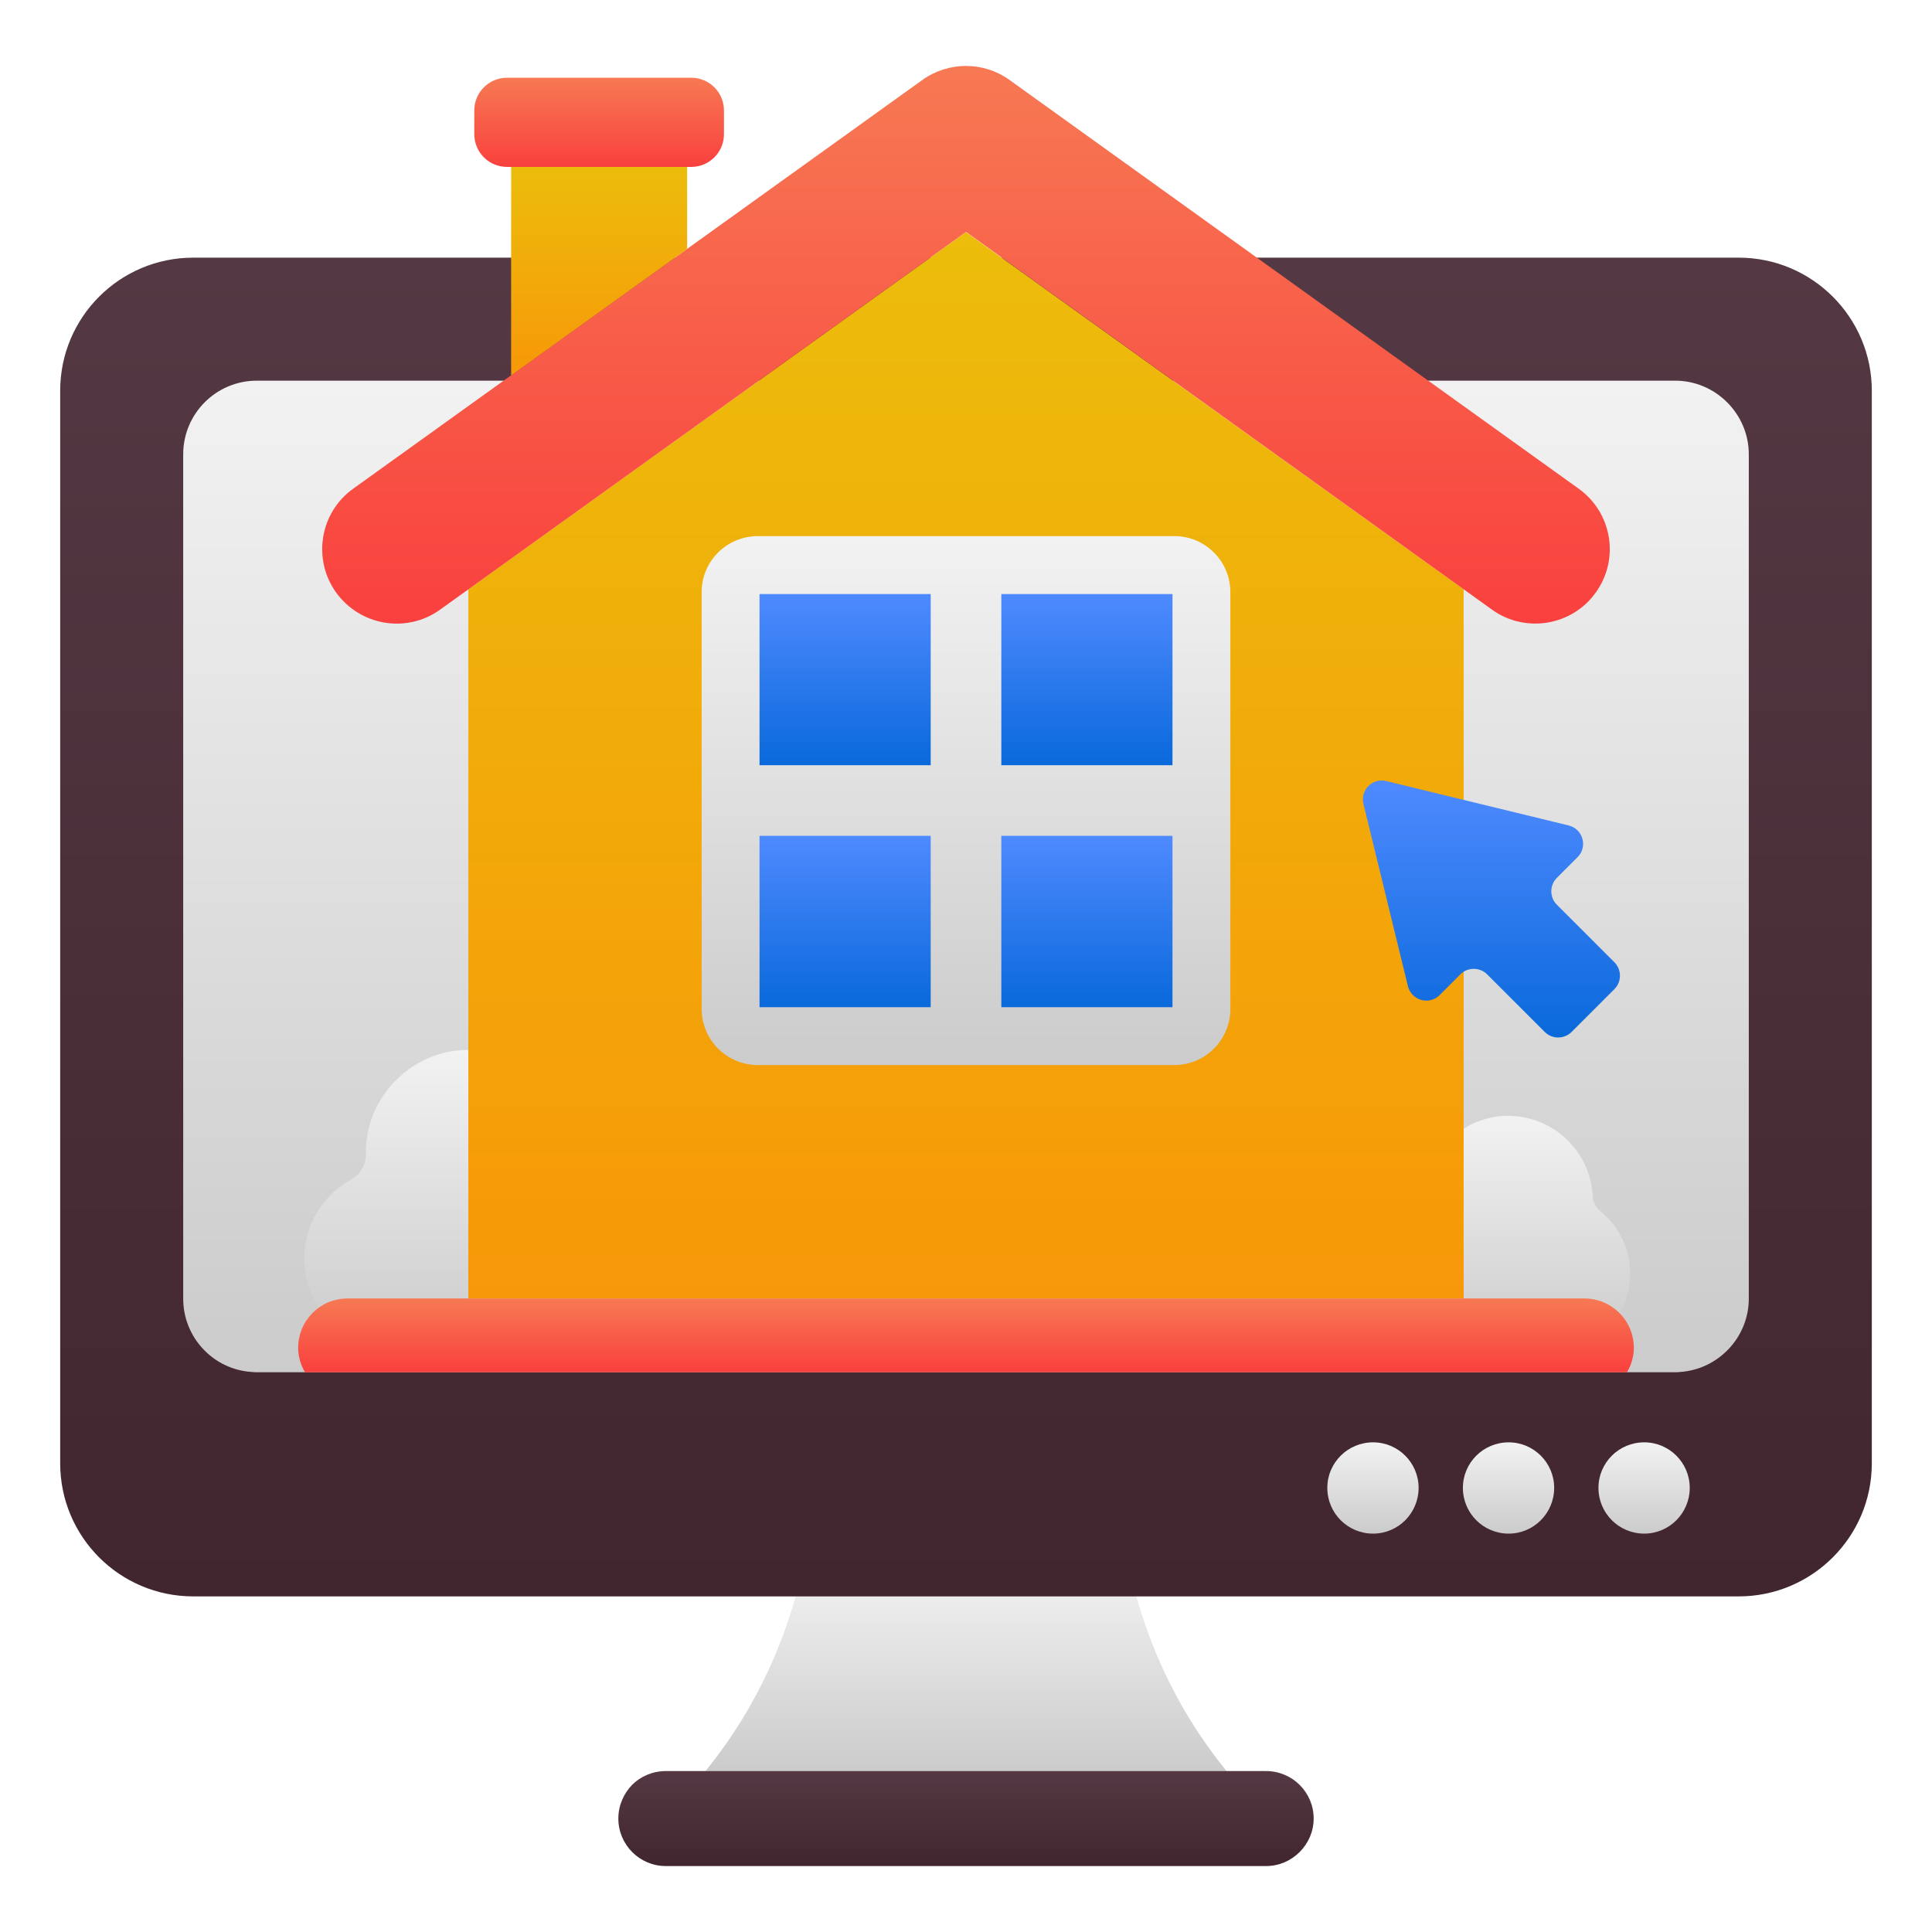
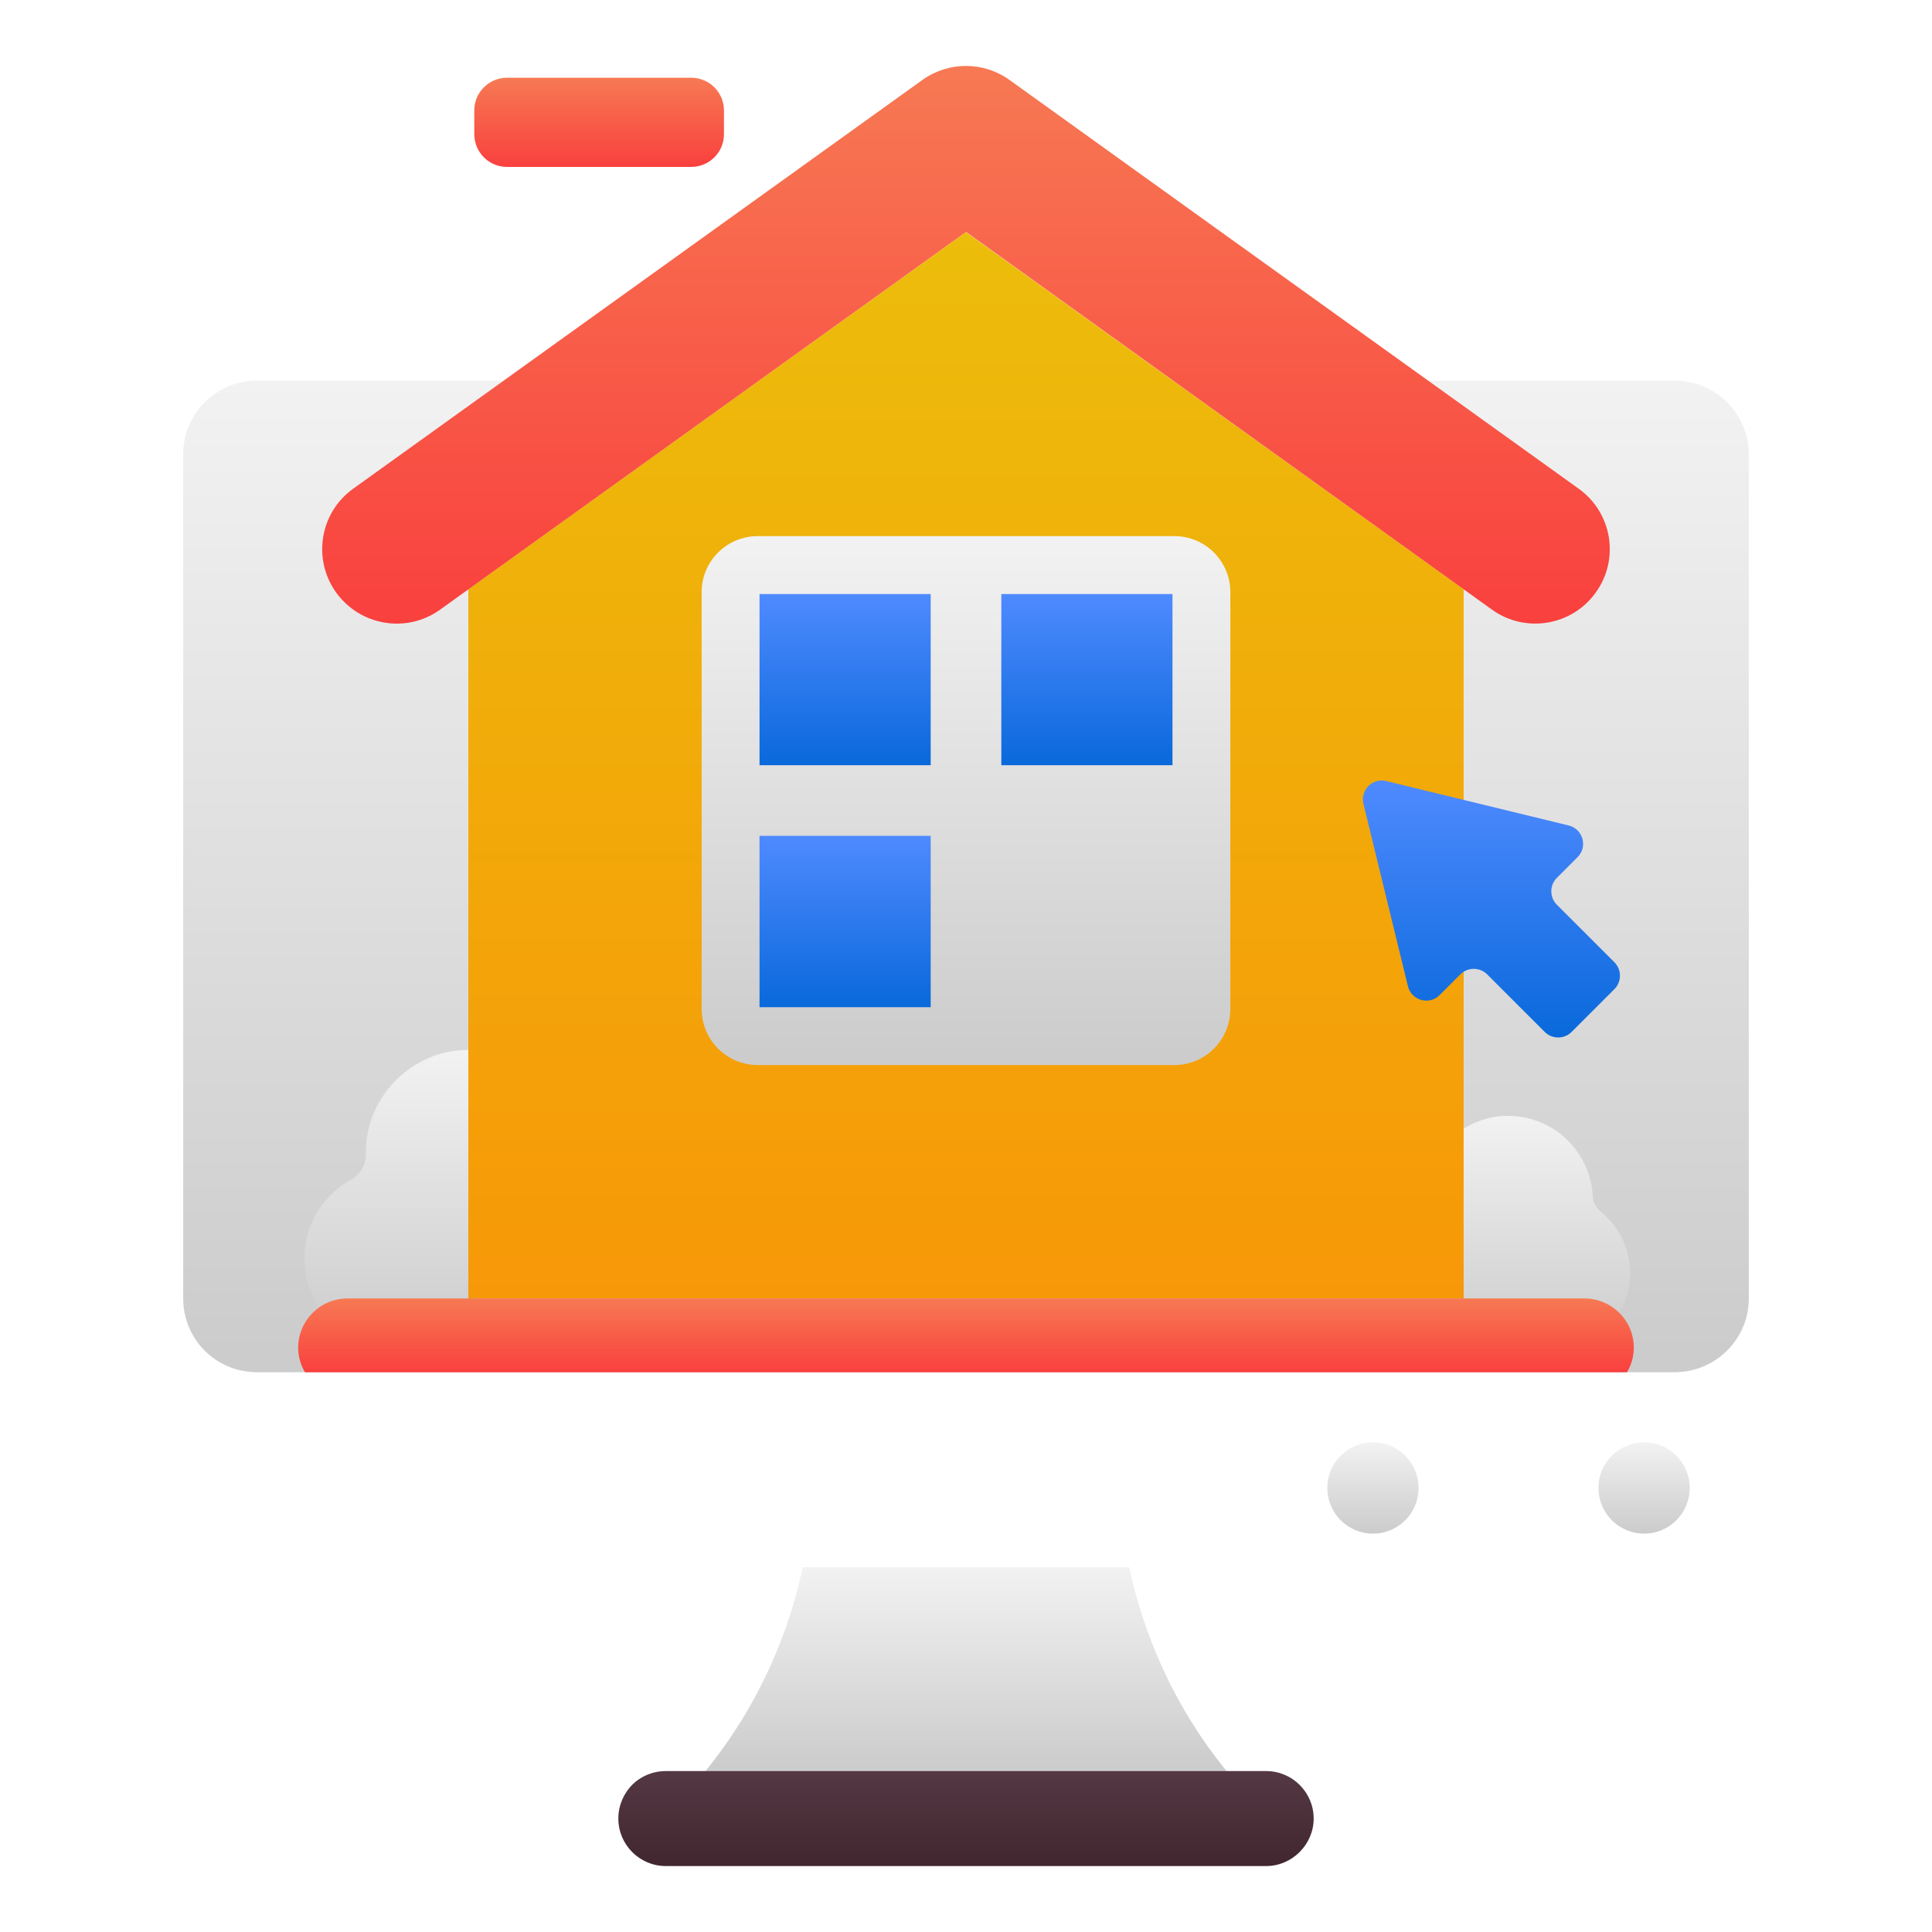
<svg xmlns="http://www.w3.org/2000/svg" xmlns:xlink="http://www.w3.org/1999/xlink" enable-background="new 0 0 512 512" height="512" viewBox="0 0 512 512" width="512">
  <linearGradient id="lg1">
    <stop offset=".017" stop-color="#ccc" />
    <stop offset="1" stop-color="#f2f2f2" />
  </linearGradient>
  <linearGradient id="SVGID_1_" gradientUnits="userSpaceOnUse" x1="256" x2="256" xlink:href="#lg1" y1="469.357" y2="415.339" />
  <linearGradient id="lg2">
    <stop offset="0" stop-color="#41262f" />
    <stop offset="1" stop-color="#543843" />
  </linearGradient>
  <linearGradient id="SVGID_2_" gradientUnits="userSpaceOnUse" x1="256" x2="256" xlink:href="#lg2" y1="423.059" y2="68.281" />
  <linearGradient id="SVGID_3_" gradientUnits="userSpaceOnUse" x1="256" x2="256" xlink:href="#lg1" y1="363.657" y2="100.883" />
  <linearGradient id="SVGID_4_" gradientUnits="userSpaceOnUse" x1="256" x2="256" xlink:href="#lg2" y1="494.523" y2="469.353" />
  <linearGradient id="SVGID_5_" gradientUnits="userSpaceOnUse" x1="435.703" x2="435.703" xlink:href="#lg1" y1="406.426" y2="382.236" />
  <linearGradient id="SVGID_6_" gradientUnits="userSpaceOnUse" x1="399.777" x2="399.777" xlink:href="#lg1" y1="406.426" y2="382.236" />
  <linearGradient id="SVGID_7_" gradientUnits="userSpaceOnUse" x1="363.85" x2="363.85" xlink:href="#lg1" y1="406.426" y2="382.236" />
  <linearGradient id="SVGID_8_" gradientUnits="userSpaceOnUse" x1="124.114" x2="124.114" xlink:href="#lg1" y1="357.454" y2="278.263" />
  <linearGradient id="SVGID_9_" gradientUnits="userSpaceOnUse" x1="395.246" x2="395.246" xlink:href="#lg1" y1="358.396" y2="295.704" />
  <linearGradient id="lg3">
    <stop offset="0" stop-color="#f79808" />
    <stop offset="1" stop-color="#ecbd0b" />
  </linearGradient>
  <linearGradient id="SVGID_10_" gradientUnits="userSpaceOnUse" x1="256" x2="256" xlink:href="#lg3" y1="344.11" y2="61.503" />
  <linearGradient id="lg4">
    <stop offset="0" stop-color="#f9403e" />
    <stop offset="1" stop-color="#f77953" />
  </linearGradient>
  <linearGradient id="SVGID_11_" gradientUnits="userSpaceOnUse" x1="255.998" x2="255.998" xlink:href="#lg4" y1="165.267" y2="17.477" />
  <linearGradient id="SVGID_12_" gradientUnits="userSpaceOnUse" x1="256" x2="256" xlink:href="#lg4" y1="363.67" y2="344.109" />
  <linearGradient id="SVGID_13_" gradientUnits="userSpaceOnUse" x1="158.777" x2="158.777" xlink:href="#lg3" y1="99.486" y2="44.224" />
  <linearGradient id="SVGID_14_" gradientUnits="userSpaceOnUse" x1="158.775" x2="158.775" xlink:href="#lg4" y1="44.234" y2="20.6" />
  <linearGradient id="SVGID_15_" gradientUnits="userSpaceOnUse" x1="256" x2="256" xlink:href="#lg1" y1="282.251" y2="142.076" />
  <linearGradient id="lg5">
    <stop offset="0" stop-color="#0969db" />
    <stop offset="1" stop-color="#4f8aff" />
  </linearGradient>
  <linearGradient id="SVGID_16_" gradientUnits="userSpaceOnUse" x1="223.964" x2="223.964" xlink:href="#lg5" y1="202.788" y2="157.428" />
  <linearGradient id="SVGID_17_" gradientUnits="userSpaceOnUse" x1="223.964" x2="223.964" xlink:href="#lg5" y1="266.916" y2="221.505" />
  <linearGradient id="SVGID_18_" gradientUnits="userSpaceOnUse" x1="288.041" x2="288.041" xlink:href="#lg5" y1="202.788" y2="157.428" />
  <linearGradient id="SVGID_19_" gradientUnits="userSpaceOnUse" x1="288.041" x2="288.041" xlink:href="#lg5" y1="266.916" y2="221.505" />
  <linearGradient id="SVGID_20_" gradientUnits="userSpaceOnUse" x1="395.246" x2="395.246" xlink:href="#lg5" y1="274.942" y2="206.839" />
  <g id="_x32_4_Choose">
    <g>
      <path d="m325.048 469.357h-138.096c14.203-17.48 22.069-36.541 25.784-54.019h86.528c3.715 17.479 11.581 36.54 25.784 54.019z" fill="url(#SVGID_1_)" />
-       <path d="m496.05 103.558v284.225c0 19.497-15.845 35.277-35.276 35.277h-409.549c-19.496 0-35.275-15.78-35.275-35.277v-284.225c0-19.496 15.779-35.277 35.275-35.277h409.549c19.431 0 35.276 15.781 35.276 35.277z" fill="url(#SVGID_2_)" />
      <path d="m463.448 120.38v223.781c0 10.303-8.151 18.779-18.257 19.431-.392.065-.849.065-1.239.065h-375.904c-.392 0-.848 0-1.239-.065-10.172-.587-18.258-9.063-18.258-19.431v-223.781c0-10.759 8.737-19.497 19.496-19.497h375.903c10.695 0 19.498 8.804 19.498 19.497z" fill="url(#SVGID_3_)" />
      <path d="m348.134 481.938c0 3.456-1.434 6.586-3.717 8.868-2.282 2.283-5.412 3.717-8.868 3.717h-159.099c-6.977 0-12.584-5.674-12.584-12.585 0-3.52 1.434-6.65 3.651-8.933 2.282-2.282 5.477-3.652 8.933-3.652h159.099c6.911 0 12.585 5.608 12.585 12.585z" fill="url(#SVGID_4_)" />
      <path d="m447.798 394.298c0 6.716-5.412 12.128-12.063 12.128-6.716 0-12.128-5.412-12.128-12.128 0-6.65 5.412-12.063 12.128-12.063 6.651.001 12.063 5.413 12.063 12.063z" fill="url(#SVGID_5_)" />
-       <path d="m411.872 394.298c0 6.716-5.412 12.128-12.063 12.128-6.716 0-12.128-5.412-12.128-12.128 0-6.65 5.412-12.063 12.128-12.063 6.65.001 12.063 5.413 12.063 12.063z" fill="url(#SVGID_6_)" />
      <path d="m375.945 394.298c0 6.716-5.412 12.128-12.063 12.128-6.716 0-12.128-5.412-12.128-12.128 0-6.65 5.412-12.063 12.128-12.063 6.651.001 12.063 5.413 12.063 12.063z" fill="url(#SVGID_7_)" />
      <path d="m166.969 329.957c-2.055 9.876-10.39 17.64-20.324 19.181-7.936 1.257-15.072-1.142-20.381-5.652-2.455 5.367-6.908 9.706-12.388 12.047-4.053 1.769-8.735 2.397-13.644 1.542-9.534-1.713-17.355-9.421-19.125-18.954-2.055-10.79 3.254-20.666 11.76-25.405 2.626-1.427 4.167-4.053 4.11-7.022v-.571c0-10.561 6.508-19.981 15.7-24.32 3.083-1.484 6.451-2.34 9.991-2.512 12.731-.571 23.692 7.764 27.06 19.353.514 1.827 1.884 3.368 3.597 4.167 9.933 4.739 16.27 15.871 13.644 28.146z" fill="url(#SVGID_8_)" />
      <path d="m429.923 346.57c-3.597 7.651-11.818 12.446-20.21 11.761-3.996-.286-7.479-1.599-10.39-3.597-1.998-1.314-3.711-3.026-5.138-4.91-1.884 2.454-4.282 4.396-7.022 5.709-4.967 2.454-10.961 2.797-16.727.342-.229-.114-.457-.171-.628-.342-7.136-3.312-11.703-10.847-11.304-18.726.4-9.191 6.623-16.157 14.444-18.44 2.398-.686 4.167-2.512 4.681-4.91.057-.171.057-.285.114-.456 2.341-10.048 11.589-17.127 21.58-17.298 1.484 0 2.968.114 4.453.399 10.447 1.941 17.812 10.847 18.326 20.895.057 1.599.856 3.083 2.112 4.11 7.137 5.767 10.162 16.044 5.709 25.463z" fill="url(#SVGID_9_)" />
      <path d="m387.882 156.166v187.943h-263.764v-187.943l131.857-94.663z" fill="url(#SVGID_10_)" />
      <path d="m422.886 157.033c-6.277 8.807-18.652 10.903-27.518 4.51l-139.354-100.078-139.355 100.078c-8.849 6.393-21.181 4.339-27.575-4.51-6.337-8.849-4.339-21.18 4.51-27.518l150.888-108.355c6.908-4.91 16.157-4.91 23.007 0l52.922 38.022c10.018 7.193-36.287-26.052 97.965 70.334 8.849 6.337 10.904 18.668 4.51 27.517z" fill="url(#SVGID_11_)" />
      <path d="m431.169 363.67c1.117-1.919 1.809-4.112 1.809-6.488 0-7.251-5.87-13.073-13.072-13.073h-327.811c-3.601 0-6.858 1.431-9.225 3.799-2.367 2.367-3.848 5.624-3.848 9.273 0 2.377.688 4.572 1.802 6.488h350.345z" fill="url(#SVGID_12_)" />
-       <path d="m182.098 44.224v21.751l-46.643 33.511v-55.262z" fill="url(#SVGID_13_)" />
      <path d="m191.859 29.277v6.28c0 4.795-3.882 8.677-8.678 8.677h-48.811c-4.796 0-8.678-3.882-8.678-8.677v-6.28c0-4.796 3.882-8.678 8.678-8.678h48.812c4.795.001 8.677 3.882 8.677 8.678z" fill="url(#SVGID_14_)" />
      <path d="m326.055 156.897v110.467c0 8.234-6.653 14.887-14.821 14.887h-110.402c-8.234 0-14.887-6.653-14.887-14.887v-110.467c0-8.169 6.653-14.821 14.887-14.821h110.402c8.168 0 14.821 6.652 14.821 14.821z" fill="url(#SVGID_15_)" />
      <path d="m201.284 157.428h45.36v45.36h-45.36z" fill="url(#SVGID_16_)" />
      <path d="m201.284 221.505h45.36v45.411h-45.36z" fill="url(#SVGID_17_)" />
      <path d="m265.361 157.428h45.36v45.36h-45.36z" fill="url(#SVGID_18_)" />
-       <path d="m265.361 221.505h45.36v45.411h-45.36z" fill="url(#SVGID_19_)" />
      <path d="m418.082 227.143-5.505 5.505c-1.952 1.952-1.951 5.152 0 7.104l15.263 15.263c1.952 1.952 1.952 5.152 0 7.104l-11.36 11.36c-1.952 1.952-5.152 1.951-7.104 0l-15.263-15.263c-1.952-1.952-5.153-1.952-7.105 0l-5.504 5.504c-2.732 2.732-7.455 1.444-8.393-2.381l-11.788-48.326c-.859-3.67 2.42-6.949 6.089-6.011l48.287 11.749c3.827.936 5.116 5.659 2.383 8.392z" fill="url(#SVGID_20_)" />
    </g>
  </g>
</svg>